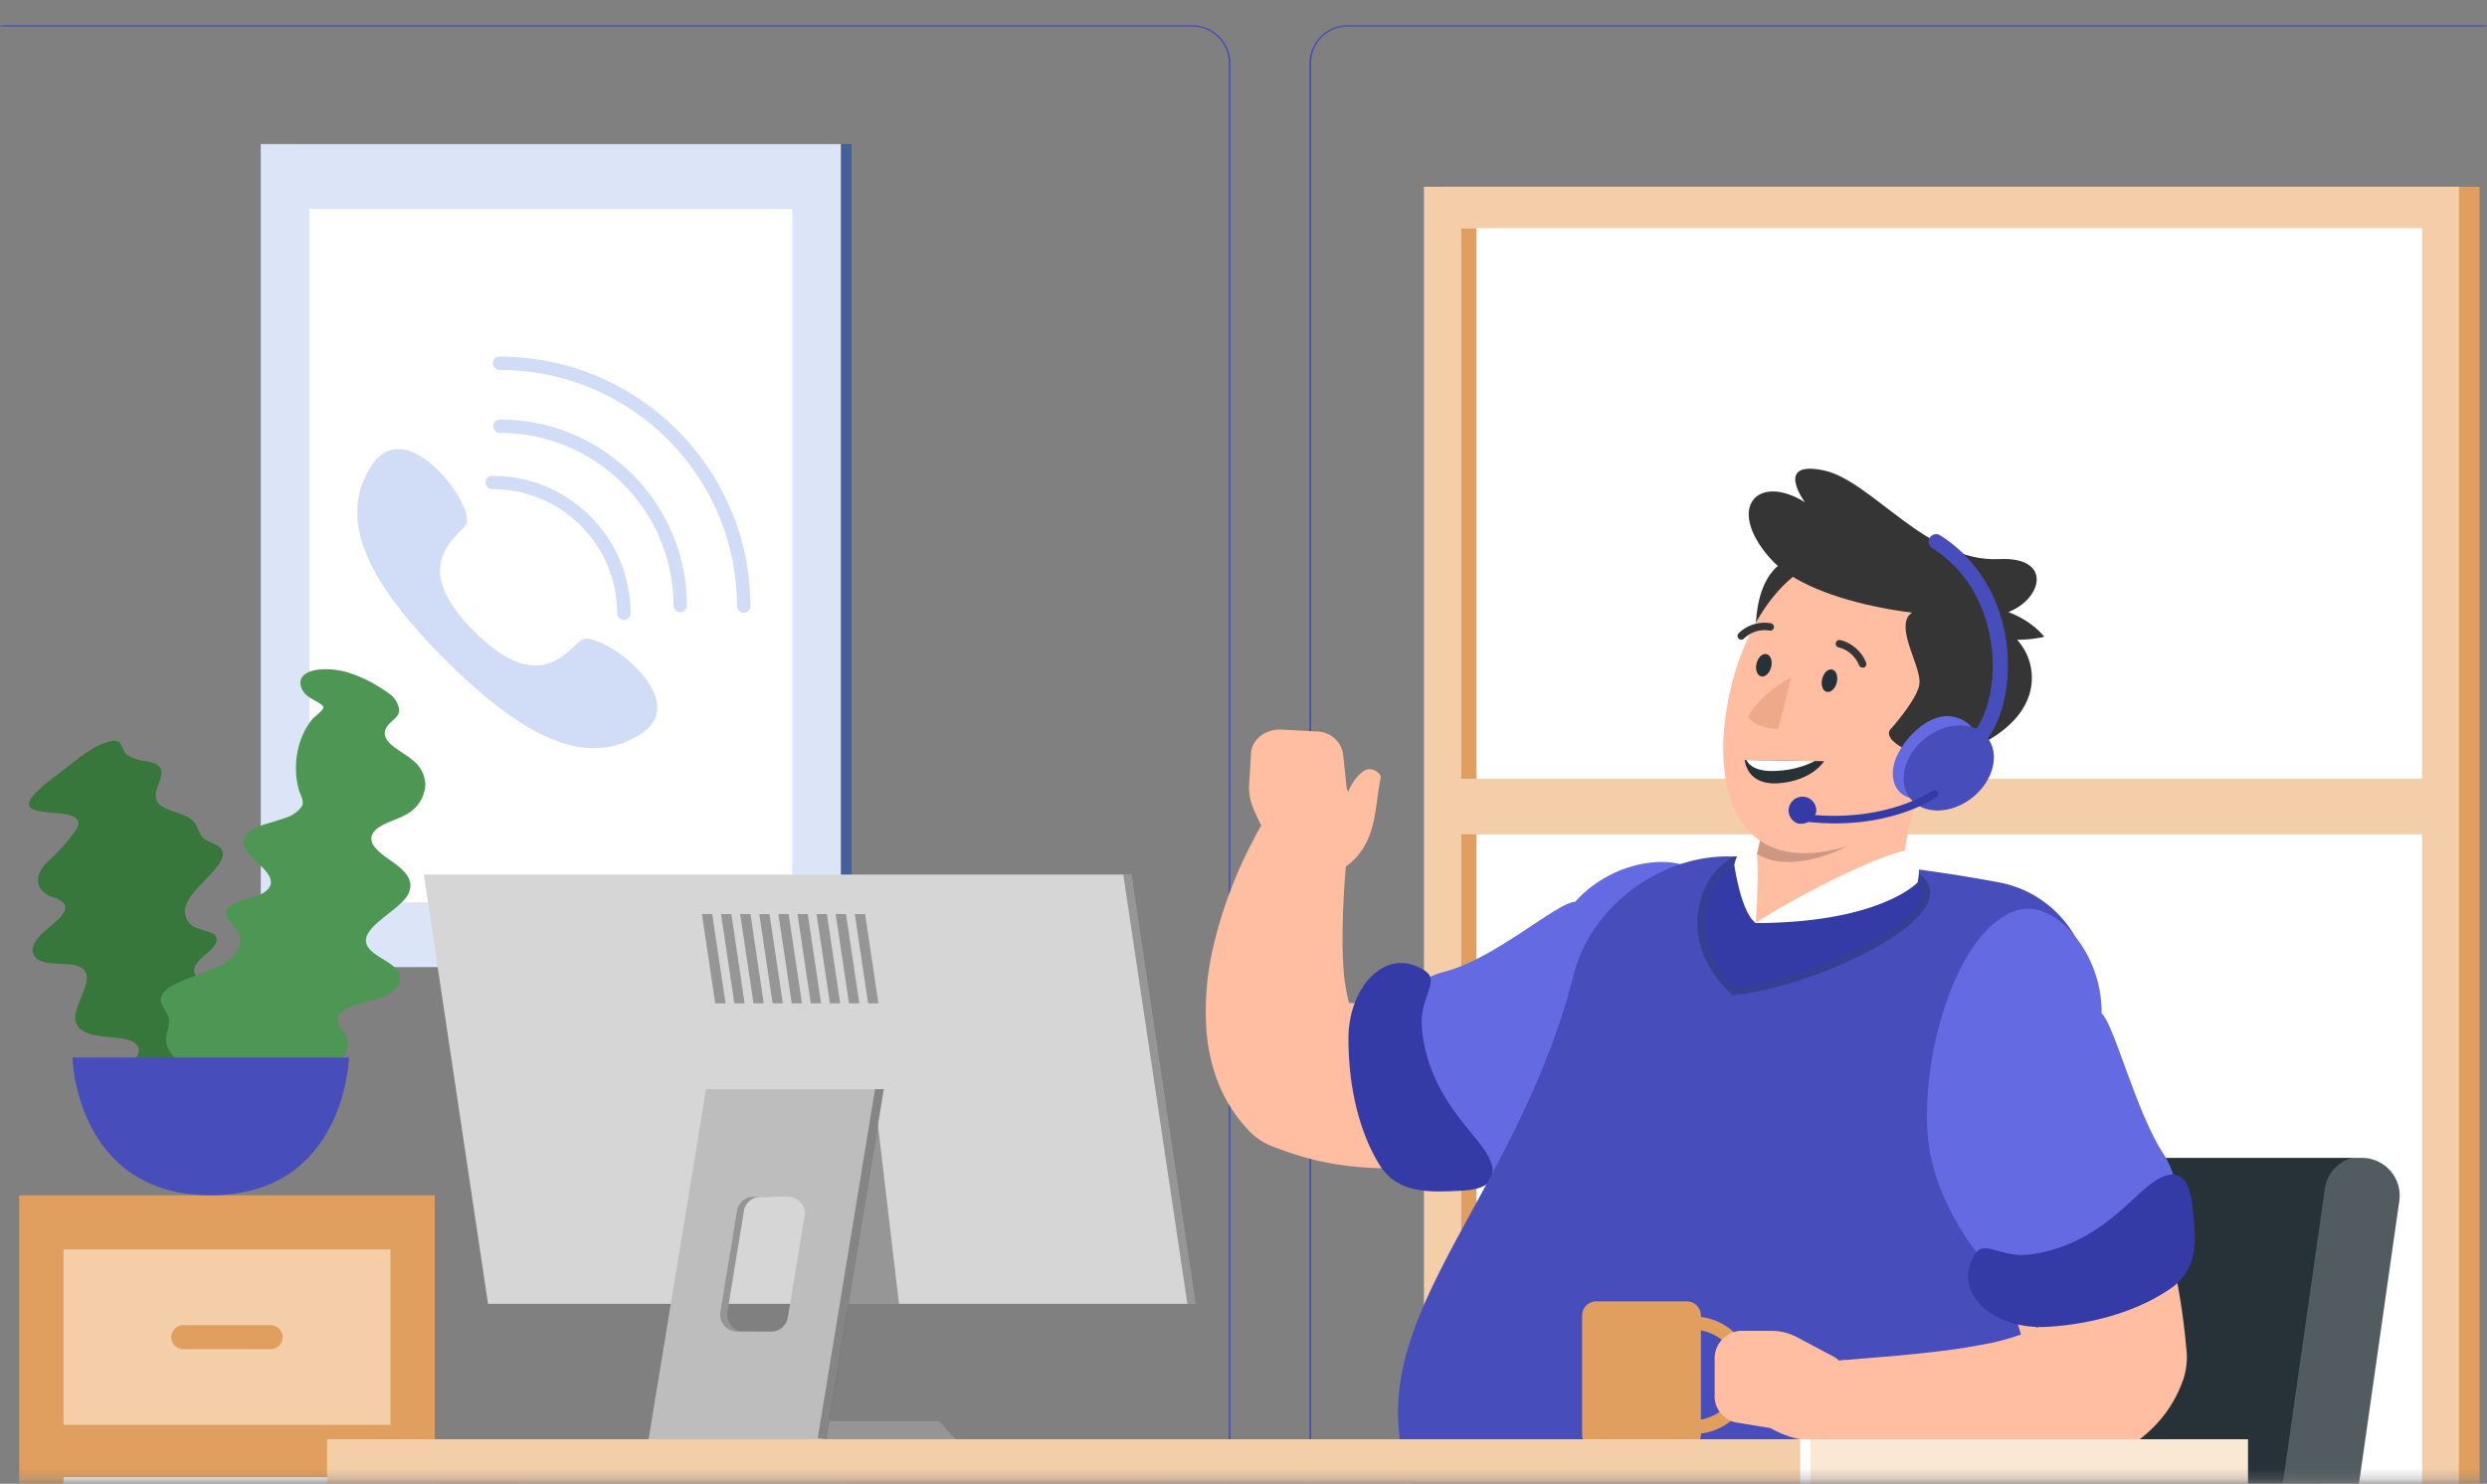
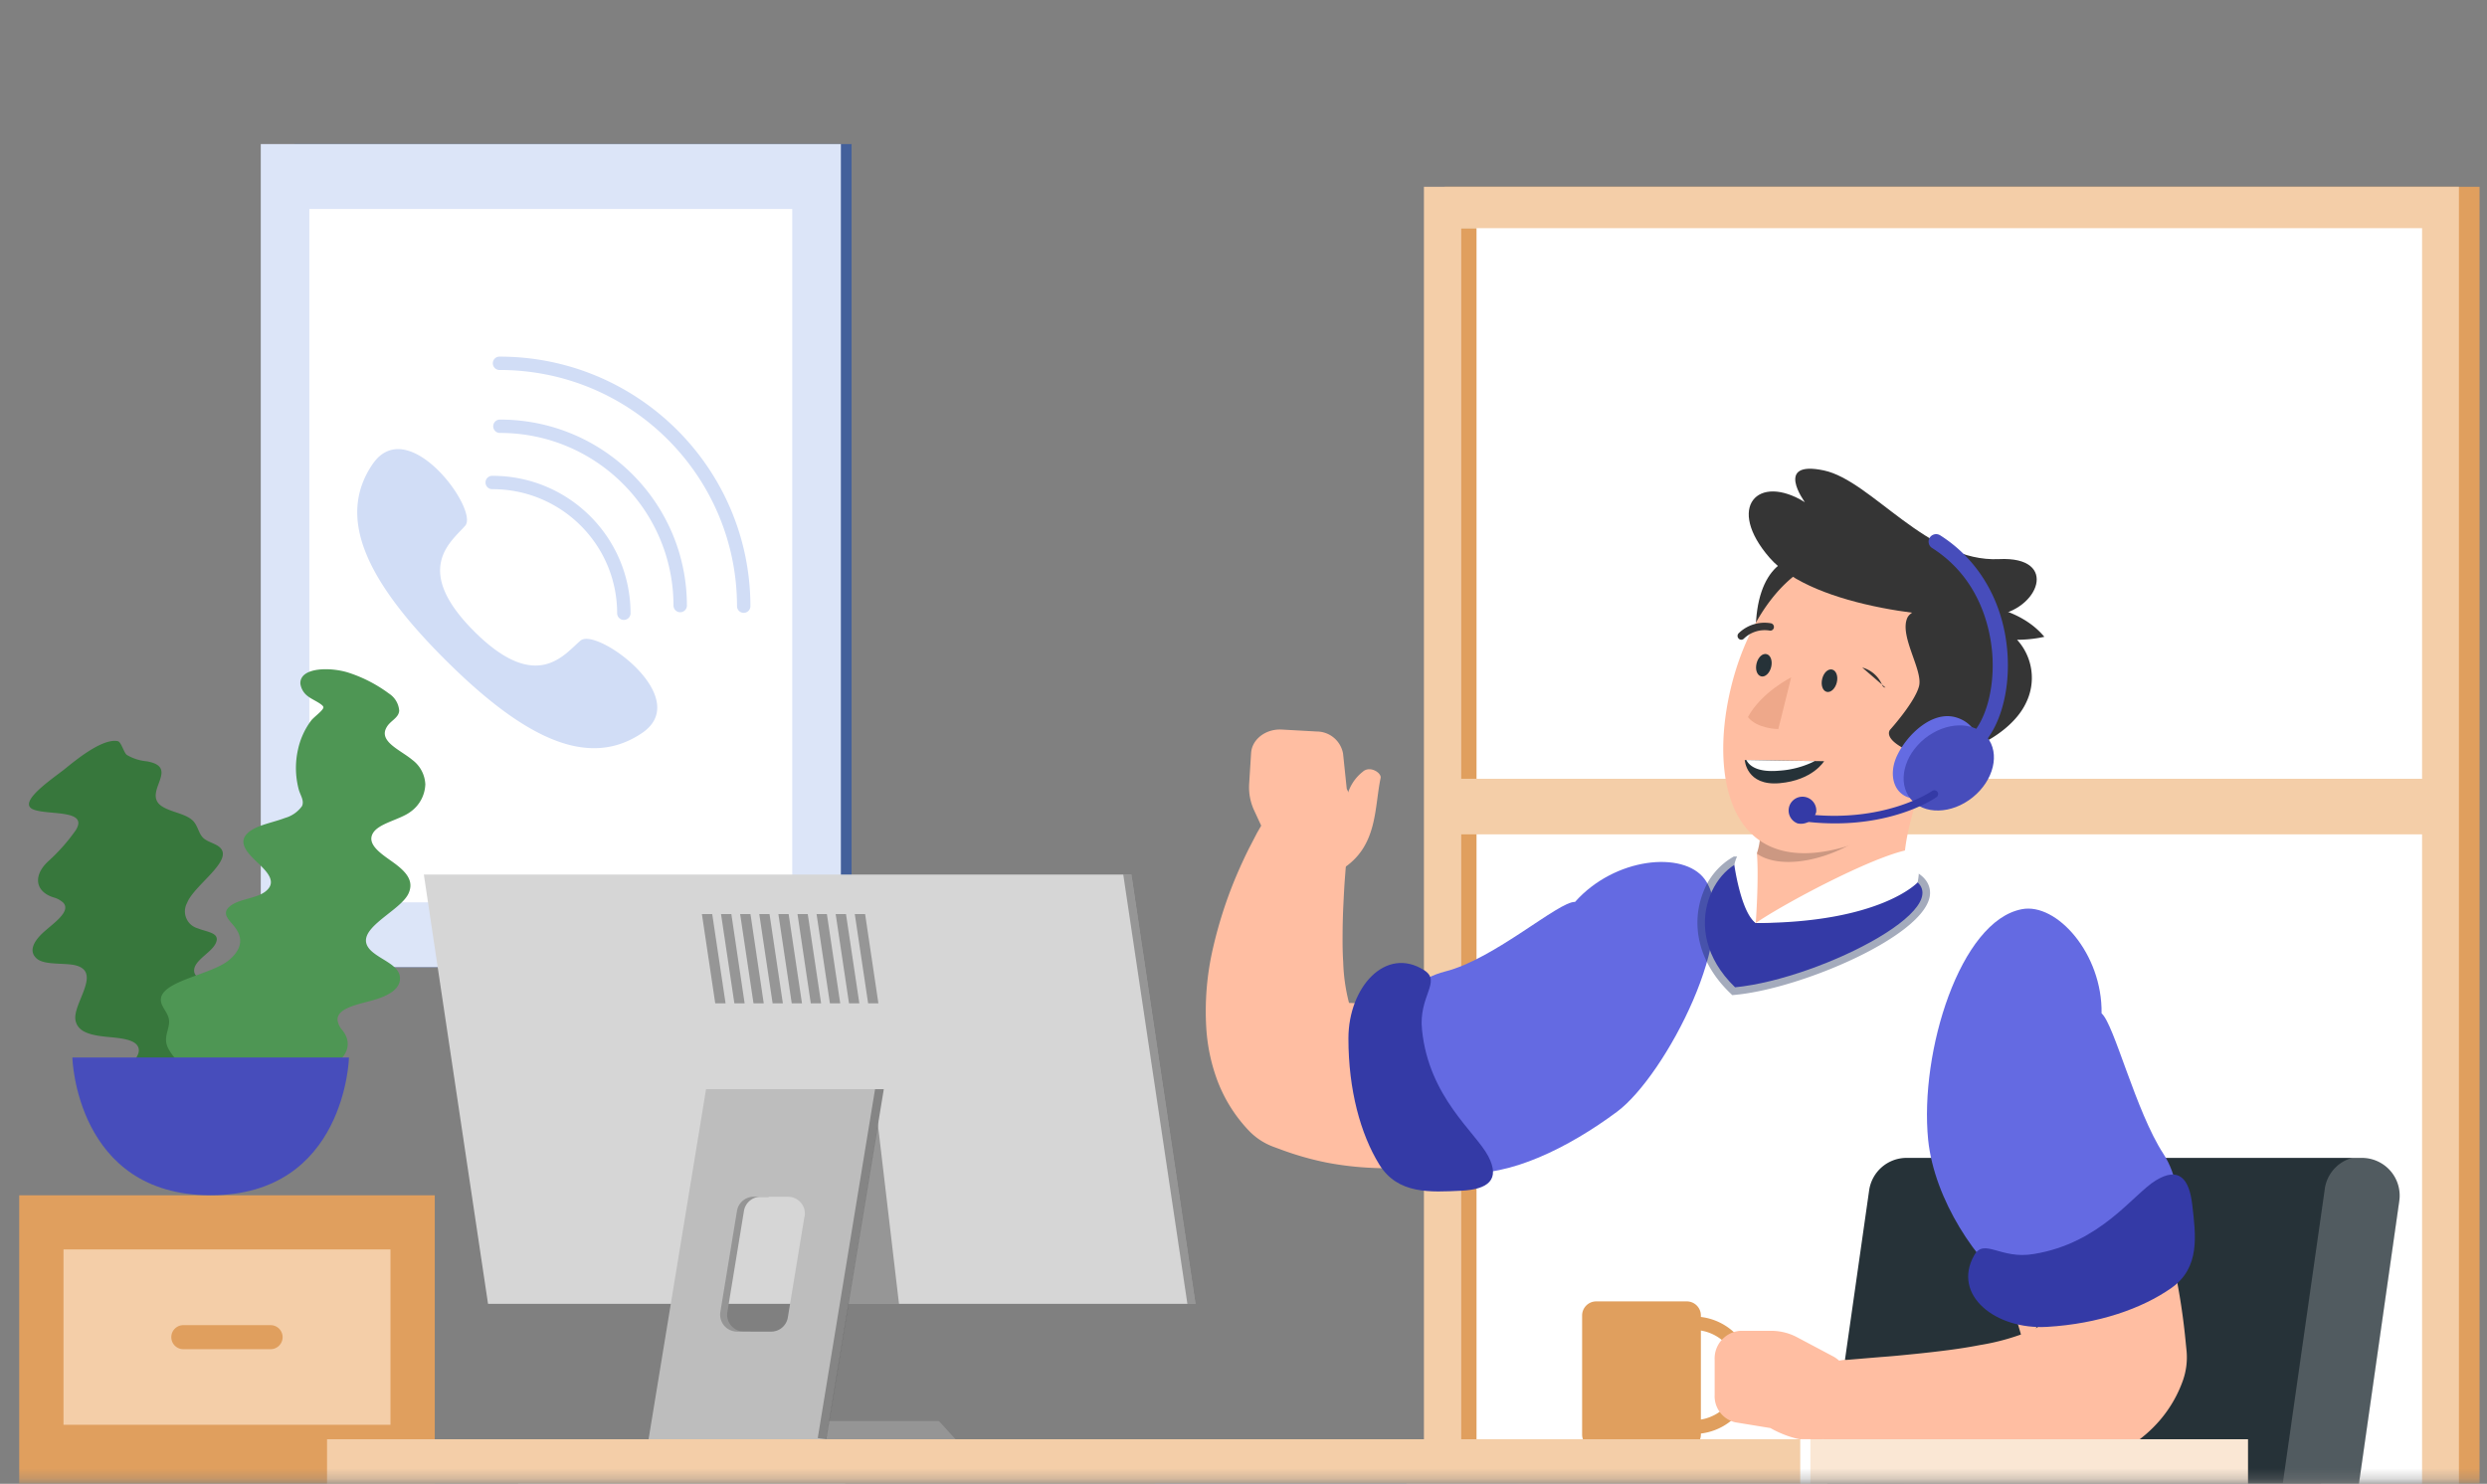
<svg xmlns="http://www.w3.org/2000/svg" width="243" height="145" viewBox="0 0 243 145" fill="none">
  <rect x="0" y="0" width="243" height="145" fill="#808080" stroke="none" />
  <mask id="8co7069jya" style="mask-type:alpha" maskUnits="userSpaceOnUse" x="0" y="0" width="243" height="145">
    <path d="M0 .567h243v144.157H0V.567z" fill="#fff" />
  </mask>
  <g mask="url(#8co7069jya)">
-     <path d="M116.484 187.009H-9.926a3.731 3.731 0 0 1-3.732-3.726V6.157a3.732 3.732 0 0 1 3.732-3.693h126.41a3.732 3.732 0 0 1 3.738 3.726v177.093a3.732 3.732 0 0 1-3.738 3.726zM-9.926 2.594a3.569 3.569 0 0 0-3.568 3.563v177.126a3.568 3.568 0 0 0 3.568 3.563h126.41a3.575 3.575 0 0 0 3.575-3.563V6.157a3.576 3.576 0 0 0-3.575-3.563H-9.926zM258.096 187.009H131.679a3.738 3.738 0 0 1-3.738-3.726V6.157a3.739 3.739 0 0 1 3.738-3.693h126.417a3.732 3.732 0 0 1 3.725 3.693v177.126a3.732 3.732 0 0 1-3.725 3.726zM131.679 2.594a3.574 3.574 0 0 0-3.574 3.563v177.126a3.573 3.573 0 0 0 3.574 3.563h126.417a3.575 3.575 0 0 0 3.575-3.563V6.157a3.576 3.576 0 0 0-3.575-3.563H131.679z" fill="#474DBB" />
    <path d="M42.48 116.807H1.877v95.986H42.48v-95.986z" fill="#E09F5E" />
    <path d="M38.153 122.099H6.205v17.136h31.948v-17.136z" fill="#F4CEA8" />
-     <path d="M38.153 144.357H6.205v17.137h31.948v-17.137z" fill="#F0F0F0" />
    <path d="M17.913 131.848h8.525a1.175 1.175 0 0 0 0-2.35h-8.525a1.175 1.175 0 0 0 0 2.35z" fill="#E09F5E" />
    <path d="M82.586 144.357H50.638v17.137h31.948v-17.137z" fill="#F0F0F0" />
    <path d="M141.146 208.994h101.127V18.256H141.146v190.738z" fill="#E09F5E" />
    <path d="M139.129 208.994h101.127V18.256H139.129v190.738z" fill="#F4CEA8" />
    <path d="M236.656 22.295v182.653H142.75V22.295h93.906z" fill="#fff" />
    <path d="M144.269 22.302v182.653h-1.519V22.302h1.519z" fill="#E09F5E" />
    <path d="M140.622 81.535h98.142v-5.43h-98.142v5.43z" fill="#F4CEA8" />
    <path d="M28.785 94.515h54.422V14.079H28.785v80.436z" fill="#43609B" />
    <path d="M25.479 94.515H82.16V14.079H25.48v80.436z" fill="#DCE5F8" />
    <path d="M30.225 88.179V20.423h47.182v67.756H30.225z" fill="#fff" />
    <path d="M56.726 62.598c-1.565 1.305-4.262 5.22-10.383-.887-6.121-6.108-2.22-8.79-.884-10.343 1.335-1.554-5.604-11.094-9.067-5.991-3.464 5.103-.792 11.224 7.149 19.133 7.94 7.91 14.082 10.578 19.188 7.126 5.107-3.452-4.438-10.362-6.003-9.038zM60.955 60.581a.654.654 0 0 1-.655-.652c-.007-6.694-5.448-12.118-12.163-12.125a.654.654 0 1 1 0-1.305c7.438.007 13.465 6.016 13.473 13.43 0 .36-.293.652-.655.652z" fill="#D1DDF6" />
    <path d="M66.46 59.83a.654.654 0 0 1-.654-.652c-.01-9.31-7.577-16.855-16.916-16.869a.654.654 0 1 1 0-1.305c10.064.01 18.218 8.142 18.226 18.174a.652.652 0 0 1-.655.652z" fill="#D1DDF6" />
    <path d="M72.667 59.89a.654.654 0 0 1-.654-.653C71.995 46.495 61.634 36.17 48.85 36.156a.654.654 0 1 1 0-1.305c13.507.014 24.454 10.923 24.472 24.386 0 .36-.293.652-.655.652z" fill="#D1DDF6" />
    <path d="M3.278 79.114c1.46.568 5.434-.039 4.112 2.036a18.091 18.091 0 0 1-2.717 3.054c-1.48 1.41-1.198 2.937.55 3.492.358.094.688.273.962.522.805.887-1.093 2.088-2.03 2.975-.935.888-1.309 1.775-.615 2.44.694.667 2.344.464 3.601.654 3.031.528-.085 3.758.236 5.422.222 1.136 1.414 1.449 3.03 1.612 1.31.131 3.084.222 3.156 1.266.066.907-1.46 1.958-1.859 2.884a2.39 2.39 0 0 0 .295 2.513 3.714 3.714 0 0 0 2.356 1.233c1.5.248 3.765 0 3.876 1.305.046.588-.478 1.103-.111 1.645.462.478 1.09.763 1.754.796a16.37 16.37 0 0 0 4.328-.059c1.76-.248 4.36-1.448 3.404-2.61a2.23 2.23 0 0 0-1.362-.607c-.425-.065-1.656.039-1.813-.183-.157-.222.268-1.07.288-1.383a5.13 5.13 0 0 0-.517-2.493 7.626 7.626 0 0 0-2.272-2.786c-.412-.327-1.08-.568-1.165-1.044-.085-.477.3-.999.726-1.469.655-.73 1.722-1.429 2.095-2.212.596-1.233-.844-1.625-2.173-1.905-1.205-.255-2.79-.581-2.383-1.71.301-.816 1.63-1.488 2.03-2.284.53-1.064-.773-1.11-1.71-1.488a1.724 1.724 0 0 1-1.067-2.5c.72-1.846 5.1-4.456 2.861-5.65-.57-.307-1.1-.412-1.44-.868-.34-.457-.419-1.103-.897-1.547-.753-.705-2.31-.822-3.13-1.475-1.668-1.344 1.965-3.726-1.354-4.294a4.595 4.595 0 0 1-1.925-.62c-.301-.215-.543-1.266-.884-1.344-1.512-.326-4.242 1.958-5.1 2.65-1.028.848-4.884 3.354-3.136 4.032z" fill="#37773C" />
    <path d="M29.217 110.424c-.897-1.305-4.819-2.571-2.213-4.066a24.743 24.743 0 0 1 4.504-1.814c2.278-.737 3.09-2.434 1.964-3.843a1.956 1.956 0 0 1-.491-.992c-.092-1.305 2.416-1.612 3.856-2.082 1.44-.47 2.377-1.181 2.232-2.2-.163-1.115-1.754-1.598-2.71-2.427-2.304-2.003 2.678-3.817 3.548-5.67.59-1.266-.242-2.167-1.558-3.107-1.073-.77-2.566-1.71-1.905-2.812.57-.96 2.619-1.305 3.64-2.062a3.43 3.43 0 0 0 1.473-2.709 3.149 3.149 0 0 0-1.263-2.375c-1.152-.972-3.333-1.8-2.52-3.19.36-.653 1.184-.901 1.23-1.626a2.178 2.178 0 0 0-.995-1.67 13.764 13.764 0 0 0-3.856-2.01c-1.728-.594-4.851-.614-4.805 1.03.068.516.35.978.779 1.273.327.274 1.486.757 1.473 1.057-.014.3-.976.973-1.212 1.306a7.298 7.298 0 0 0-1.27 2.806 8.195 8.195 0 0 0 .073 3.915c.143.535.569 1.096.314 1.625a3.07 3.07 0 0 1-1.663 1.155c-1.1.424-2.508.653-3.385 1.266-1.375.972-.373 2.069.602 2.995.976.927 2.063 1.958.917 2.891-.825.692-2.461.738-3.358 1.364-1.212.835-.092 1.507.464 2.343.734 1.09.393 2.14-.772 3.08-1.918 1.54-7.588 2.108-6.442 4.411.295.587.655.946.655 1.58 0 .632-.393 1.304-.282 2.009.177 1.09 1.473 1.958 1.735 3.022.55 2.179-4.288 2.884-1.774 5.044a3.693 3.693 0 0 1 1.31 1.56c.11.365-.4 1.559-.152 1.801 1.107 1.057 5.087.045 6.325-.261 1.466-.372 6.605-1.084 5.532-2.617z" fill="#4E9654" />
    <path d="M34.1 103.344s-.346 13.462-13.518 13.462-13.513-13.462-13.513-13.462h27.032z" fill="#474DBB" />
    <path d="M115.036 199.245h25.177c19.726-.062 36.415-14.535 39.183-33.982l6.905-48.411h44.486l-6.904 48.411c-2.769 19.447-19.457 33.92-39.184 33.982h-69.663z" fill="#263238" />
    <path d="M115.036 202.918a3.7 3.7 0 0 1-3.33-1.791 3.667 3.667 0 0 1 0-3.769 3.702 3.702 0 0 1 3.33-1.791h25.249c17.846-.144 32.909-13.25 35.442-30.839l6.905-48.412a3.698 3.698 0 0 1 3.656-3.163h44.486c1.07 0 2.088.464 2.789 1.268a3.67 3.67 0 0 1 .867 2.928l-6.904 48.411c-3.02 21.18-21.436 37.158-42.84 37.158h-69.65zm74.475-82.406-6.459 45.248a43.321 43.321 0 0 1-18.81 29.826H184.7c17.876-.101 32.986-13.213 35.527-30.832l6.308-44.223-37.024-.019z" fill="#263238" />
    <path opacity=".2" d="M159.516 202.918a3.7 3.7 0 0 1-3.33-1.792 3.665 3.665 0 0 1 0-3.768 3.7 3.7 0 0 1 3.33-1.792H184.7c17.876-.101 32.986-13.214 35.527-30.832l6.905-48.412a3.682 3.682 0 0 1 2.252-3.02 3.708 3.708 0 0 1 3.74.528 3.67 3.67 0 0 1 1.319 3.525l-6.904 48.411c-3.019 21.18-21.436 37.158-42.839 37.158l-25.184-.006z" fill="#fff" />
    <path d="m193.009 157.904-4.811 9.979c-7.063 14.73-24.462 22.135-38.357 16.338-8.112-3.385-16.966-10.541-22.971-13.815-5.153 11.247-14.801 23.65-22.185 32.283l-14.938-7.483c5.579-12.749 14.262-32.675 19.776-45.588a13.299 13.299 0 0 1 11.61-8.031c24.836-.667 71.876 16.317 71.876 16.317z" fill="#407BFF" />
    <path d="M177.585 54.612c-2.803-.921-5.999.85-6.038 7.084-.04 6.234 5.651 9.574 8.053 1.516 1.444-4.862.065-7.927-2.015-8.6z" fill="#353535" />
    <path d="m158.315 107.363-.584.372-.473.288-.919.529a37.65 37.65 0 0 1-1.824.954c-1.215.615-2.462 1.144-3.728 1.647a44.744 44.744 0 0 1-7.949 2.313 44.598 44.598 0 0 1-4.253.595 36.901 36.901 0 0 1-4.437.072 30.405 30.405 0 0 1-4.561-.529 29.349 29.349 0 0 1-4.542-1.307l-.604-.222a6.376 6.376 0 0 1-2.409-1.575 14.49 14.49 0 0 1-3.202-5.228 17.863 17.863 0 0 1-.965-4.784 27.247 27.247 0 0 1 .656-7.842c.52-2.274 1.227-4.5 2.113-6.66a49.025 49.025 0 0 1 1.405-3.084l.781-1.503c.289-.503.551-.954.886-1.523a4.268 4.268 0 0 1 4.821-1.916 4.243 4.243 0 0 1 3.101 4.145v.653c0 .399-.066.928-.092 1.399l-.111 1.457c-.079.967-.125 1.96-.171 2.889a66.434 66.434 0 0 0-.072 2.81c-.007.915 0 1.823.059 2.686.043 1.522.279 3.032.702 4.496.12.426.321.825.591 1.176.184.19.269.098.171-.118l-3.013-1.797c1.48.267 2.989.344 4.489.229.822-.06 1.64-.169 2.448-.327.834-.144 1.687-.32 2.547-.555.86-.235 1.72-.51 2.593-.797.872-.288 1.739-.654 2.625-.994.886-.34 1.726-.751 2.586-1.144.42-.196.84-.405 1.24-.607l.591-.3.276-.138c.059-.033.197-.111.151-.072a8.531 8.531 0 0 1 8.493-.336 8.462 8.462 0 0 1 4.539 7.156 8.456 8.456 0 0 1-3.955 7.492z" fill="#FFBEA2" />
    <path d="m124.933 84.373 4.896.228c4.903-1.588 1.759-7.509 1.759-7.509l-.361-3.45a2.621 2.621 0 0 0-2.572-2.157l-3.42-.19c-1.562-.084-2.914.955-2.993 2.301l-.19 3.02c-.054.88.111 1.76.479 2.561l2.402 5.195z" fill="#FFBEA2" />
    <path d="M166.539 85.889c-2.068-2.758-8.769-2.111-12.642 2.248-1.601-.066-7.876 5.587-12.68 6.796-4.804 1.21-8.27 6.993-6.931 10.254 2.475 6.019 4.155 8.901 8.624 9.384 4.47.484 10.351-2.398 15.096-5.934 4.745-3.535 12.182-17.853 8.533-22.748z" fill="#646AE2" />
    <path d="M139.156 94.815c-3.735-2.391-7.404 1.621-7.404 6.666s1.188 9.345 3.006 12.305c1.819 2.961 5.028 2.713 8.021 2.575 2.586-.124 3.859-1.052 2.625-3.391-1.234-2.34-5.782-5.725-6.458-12.299-.374-3.327 1.936-4.751.21-5.856z" fill="#343AA6" />
    <path d="M138.198 141.574c-.801.824-1.379 4.013.249 8.79 1.123 3.313 5.54 1.66 5.54 1.66s.774 6.005 6.274 7.293c9.064 2.117 43.253 1.549 49.061-2.941-18.219-.189-61.124-14.802-61.124-14.802z" fill="#FAFAFA" />
-     <path d="M168.862 83.693c8.945.05 17.866.912 26.654 2.575a10.888 10.888 0 0 1 7.045 4.93 10.798 10.798 0 0 1 1.244 8.486c-6.563 24.892-2.861 52.228-3.38 57.214 0 0-52.461 7.522-60.501-8.005-10.797-17.566 7.581-29.042 13.862-53.718 1.66-6.522 8.322-11.521 15.076-11.482z" fill="#474DBB" />
    <path opacity=".4" d="m186.406 84.85-.092-.04-.289-.098-.079.059a156.693 156.693 0 0 0-13.369-1c-1.07-.04-2.127-.059-3.164-.072a6.677 6.677 0 0 0-2.98 3.457c-1.312 3.307-.38 6.993 2.58 9.855l.243.235.347-.032c6.433-.621 18.457-5.751 18.962-9.705.085-.666-.085-1.908-2.159-2.66z" fill="#1C2F59" />
    <path d="m205.052 103.115.479.915.427.837c.282.555.532 1.111.794 1.666.519 1.105.978 2.222 1.444 3.346.893 2.248 1.726 4.529 2.422 6.869.361 1.163.656 2.339 1.011 3.528.354 1.19.571 2.392.82 3.614a65.27 65.27 0 0 1 1.129 7.463l.066.654a6.806 6.806 0 0 1-.341 2.856 12.275 12.275 0 0 1-2.258 3.921 12.9 12.9 0 0 1-2.921 2.522 17.244 17.244 0 0 1-5.349 2.183 30.89 30.89 0 0 1-8.657.653 53 53 0 0 1-7.653-1.006 56.782 56.782 0 0 1-3.656-.863c-1.208-.32-2.363-.653-3.636-1.124a4.258 4.258 0 0 1-2.813-4.557 4.272 4.272 0 0 1 3.876-3.703h.25l3.281-.274c1.123-.079 2.232-.19 3.328-.301 1.096-.111 2.186-.235 3.249-.373 1.063-.137 2.1-.3 3.104-.496a22.414 22.414 0 0 0 5.159-1.477c.604-.294 1.031-.654.991-.725-.039-.072-.157 0-.361.169a2.71 2.71 0 0 0-.591.857l-.275 3.489c-.492-1.908-1.011-3.816-1.641-5.744a64.145 64.145 0 0 0-1.004-2.889c-.348-.928-.657-1.96-1.063-2.895-.762-1.921-1.517-3.855-2.337-5.77l-1.234-2.856-1.194-2.686-.151-.353c-1.824-4.162-.02-9.016 4.086-10.993 4.106-1.978 9.048-.373 11.193 3.635l.026-.092z" fill="#FFBEA2" />
    <path d="M164.81 127.177h-8.844a1.38 1.38 0 0 0-1.38 1.38v11.63c0 .762.618 1.38 1.38 1.38h8.844a1.38 1.38 0 0 0 1.38-1.38v-11.63a1.38 1.38 0 0 0-1.38-1.38z" fill="#E09F5E" />
    <path d="M165.285 129.968a4.434 4.434 0 0 1 3.978 2.153 4.394 4.394 0 0 1 0 4.509 4.436 4.436 0 0 1-3.978 2.153h-.059a4.436 4.436 0 0 1-3.979-2.153 4.394 4.394 0 0 1 0-4.509 4.434 4.434 0 0 1 3.979-2.153h.078-.019zm.019-1.307h-.078a5.769 5.769 0 0 0-5.153 2.809 5.718 5.718 0 0 0 0 5.85 5.769 5.769 0 0 0 5.153 2.809h.078a5.769 5.769 0 0 0 5.153-2.809 5.718 5.718 0 0 0 0-5.85 5.769 5.769 0 0 0-5.153-2.809z" fill="#E09F5E" />
    <path d="m180.657 135.163-.04 3.085c-1.884 4.777-7.633 1.307-7.633 1.307l-3.439-.562a2.616 2.616 0 0 1-2.009-2.686v-3.412a2.71 2.71 0 0 1 2.481-2.842h3.085a5.38 5.38 0 0 1 2.534.653l3.472 1.843a2.954 2.954 0 0 1 1.549 2.614z" fill="#FFBEA2" />
    <path d="M197.557 88.85c3.4-.654 7.876 4.358 7.784 10.181 1.221 1.026 3.334 9.58 6.039 13.724 2.704 4.143 1.312 10.717-1.864 12.214-5.907 2.764-9.11 3.757-12.733 1.104-3.623-2.653-7.785-8.829-8.388-14.691-.854-8.593 3.13-21.402 9.162-22.532z" fill="#646AE2" />
    <path d="M192.877 122.701c-2.152 3.869 2.107 7.26 7.135 6.966 5.027-.294 9.28-1.79 12.135-3.79 2.856-2 2.396-5.163 2.055-8.136-.289-2.562-1.313-3.764-3.564-2.385-2.251 1.378-5.362 6.116-11.906 7.188-3.282.575-4.864-1.627-5.855.157z" fill="#343AA6" />
    <path d="M167.969 86.862a6.832 6.832 0 0 1 3.453-2.875 6.306 6.306 0 0 0 .367-4.222l16.225-4.078c-1.608 5.163-2.868 9.241-1.07 11.9-3.242 1.713-9.189 4.778-15.424 4.222-6.235-.555-4.699-2.81-3.551-4.947z" fill="#FFBEA2" />
    <path opacity=".2" d="m171.888 80.262 11.985.032c-3.978 3.745-9.734 4.895-12.215 3.124a6.325 6.325 0 0 0 .23-3.156z" fill="#000" />
    <path d="M191.611 67.8c-2.311 7.26-4.037 12.136-9.117 14.181-10.088 4.052-14.203-1.241-14.118-9.057.079-7.039 3.846-17.723 11.814-18.782 3.593-.48 7.181.913 9.501 3.687a10.462 10.462 0 0 1 1.92 9.971z" fill="#FFBEA2" />
    <path d="M186.787 73.511c-3-1.306-2.094-2.215-2.094-2.215s2.428-2.692 2.816-4.26c.387-1.57-1.969-4.922-1.136-6.68.834-1.757 9.642-2.614 13.376 1.876-.875.192-1.768.288-2.664.288a5.523 5.523 0 0 1 .859 6.195c-1.719 3.614-7.961 6.228-11.157 4.796z" fill="#353535" />
    <path d="m170.477 74.27 7.751.117s-1.096 1.863-4.352 2.15c-3.255.288-3.399-2.268-3.399-2.268z" fill="#263238" />
    <path d="M170.634 74.27c.243.496.978 1.241 3.203 1.045a9.031 9.031 0 0 0 3.485-.94c-1.371-.014-4.121-.06-6.688-.106z" fill="#fff" />
    <path d="M192.576 75.433a7.23 7.23 0 0 1-4.864 2.614c-2.54.241-3.38-2.13-2.317-4.28.952-1.961 3.426-4.399 5.796-3.64 2.369.757 2.842 3.47 1.385 5.306z" fill="#646BE2" />
    <path d="M179.468 66.702c-.151.601-.59 1.006-.984.908-.394-.098-.591-.653-.44-1.274.151-.62.591-1.007.984-.902.394.105.591.673.44 1.268zM173.056 65.193c-.151.601-.591 1.006-.984.902-.394-.105-.591-.654-.44-1.268.151-.614.591-1.006.984-.902.394.105.591.667.44 1.268z" fill="#263238" />
    <path d="m175.012 66.192-1.254 5.052s-2.047 0-2.973-1.17c1.326-2.437 4.227-3.882 4.227-3.882z" fill="#EEA88A" />
-     <path d="M181.956 65.232a.336.336 0 0 0 .177 0 .36.36 0 0 0 .197-.477 3.662 3.662 0 0 0-2.514-2.203.368.368 0 0 0-.43.486.367.367 0 0 0 .299.233c.9.245 1.63.9 1.969 1.765a.362.362 0 0 0 .302.196zM170.044 62.507a.368.368 0 0 0 .334-.085 2.916 2.916 0 0 1 2.507-.804.355.355 0 0 0 .434-.268.367.367 0 0 0-.269-.438 3.615 3.615 0 0 0-3.171.974.366.366 0 0 0 0 .516.38.38 0 0 0 .165.105z" fill="#353535" />
+     <path d="M181.956 65.232c.9.245 1.63.9 1.969 1.765a.362.362 0 0 0 .302.196zM170.044 62.507a.368.368 0 0 0 .334-.085 2.916 2.916 0 0 1 2.507-.804.355.355 0 0 0 .434-.268.367.367 0 0 0-.269-.438 3.615 3.615 0 0 0-3.171.974.366.366 0 0 0 0 .516.38.38 0 0 0 .165.105z" fill="#353535" />
    <path d="M131.057 84.98c3.577-2.209 3.209-5.96 3.839-8.946.112-.51-1.056-1.255-1.746-.614a4.32 4.32 0 0 0-1.627 2.954c-1.313.196-4.654 2-4.129 5.665a5.349 5.349 0 0 0 3.663.941z" fill="#FFBEA2" />
    <path d="M169.531 96.482c8.533-.83 23.307-8.495 16.625-10.94-4.207 3.327-11.275 4.654-14.603 4.66-1.234-1.183-1.621-4.483-.131-6.215-3.485-.294-7.863 6.712-1.891 12.495z" fill="#343AA6" />
    <path d="M171.553 90.202c3.098-2.123 12.91-7.28 15.66-7.234a6.616 6.616 0 0 1 .151 3.268s-3.623 3.947-15.811 3.966zM171.553 90.202s.479-6.66-.125-8.064a3.153 3.153 0 0 0-1.969 2.398s.644 4.647 2.094 5.666z" fill="#fff" />
    <path d="M194.827 60.16c-4.444.53-17.61-.705-21.915-5.646-4.306-4.94-1.169-8.293 3.439-5.437 0 0-3.059-4.143 1.857-3.104 4.641.98 10.134 9.005 17.111 8.665 5.94-.294 3.899 5.02-.492 5.522z" fill="#353535" />
    <path d="M192.753 77.916c-2.068 1.667-4.792 1.726-6.084.138-1.293-1.588-.657-4.228 1.397-5.882 2.055-1.653 4.792-1.725 6.085-.137 1.293 1.588.663 4.215-1.398 5.881z" fill="#474DBB" />
    <path d="M175.635 80.464a1.344 1.344 0 0 1-.82-1.626 1.352 1.352 0 0 1 2.645.509 1.537 1.537 0 0 1-1.825 1.117z" fill="#343AA6" />
    <path d="M192.615 73.537a.75.75 0 0 1-.591-.294.733.733 0 0 1 .138-1.026c1.66-1.26 2.671-4.398 2.527-7.842-.092-2.182-.86-7.613-5.907-10.822a.732.732 0 0 1 .05-1.27.74.74 0 0 1 .737.029c3.978 2.522 6.386 6.9 6.603 12.005.164 3.92-1.05 7.476-3.104 9.038a.734.734 0 0 1-.453.182z" fill="#474DBB" />
    <path d="M179.291 80.465a24.713 24.713 0 0 1-3.223-.216.367.367 0 0 1-.321-.412.373.373 0 0 1 .413-.314c7.876 1.026 12.582-2.195 12.628-2.228a.372.372 0 0 1 .516.088.368.368 0 0 1-.089.513c-.171.124-3.728 2.569-9.924 2.569z" fill="#343AA6" />
    <path d="M219.64 140.647H31.954v5.109H219.64v-5.109z" fill="#F4CEA8" />
    <path opacity=".5" d="M219.64 140.647h-42.736v5.109h42.736v-5.109z" fill="#fff" />
    <path d="M175.897 145.749h1v-5.108h-1v5.108z" fill="#fff" />
    <path d="M116.811 127.414H47.685l-6.272-41.95h69.132l6.266 41.95z" fill="#D6D6D6" />
    <path opacity=".3" d="M78.329 127.414h9.51l-2.274-19.332-2.936 8.145-4.3 11.187zM116.811 127.414h-.793l-6.267-41.95h.794l6.266 41.95z" fill="#000" />
    <path d="M91.74 138.87H72.926v1.777h20.438l-1.626-1.777zM75.365 115.021l-.262 1.934h-.786a1.652 1.652 0 0 0-1.626 1.377l-1.619 9.882a1.645 1.645 0 0 0 1.62 1.915h.655v.794h-4.36v-15.902h6.379z" fill="#959595" />
    <path d="m68.988 106.442-5.617 34.205h17.35l5.617-34.205h-17.35zm9.616 12.427-1.626 9.876a1.647 1.647 0 0 1-1.619 1.384h-3.35a1.654 1.654 0 0 1-1.625-1.915l1.626-9.883a1.646 1.646 0 0 1 1.625-1.377h3.343a1.646 1.646 0 0 1 1.645 1.915h-.02z" fill="#BDBDBD" />
    <path opacity=".3" d="m80.74 140.647-.839-.112 5.598-34.093h.859l-5.618 34.205zM78.361 98.049h-1.003l-1.304-8.722h1.003l1.304 8.722zM80.23 98.049h-1.01l-1.298-8.722h1.003l1.304 8.722zM82.097 98.049h-1.009l-1.304-8.722h1.01l1.303 8.722zM83.965 98.049h-1.01l-1.304-8.722h1.01l1.304 8.722zM85.827 98.049h-1.003l-1.305-8.722h1.01l1.298 8.722zM76.493 98.049H75.49l-1.304-8.722h1.003l1.304 8.722zM74.625 98.049h-1.003l-1.304-8.722h1.01l1.297 8.722zM72.757 98.049h-1.003l-1.304-8.722h1.01l1.297 8.722zM70.895 98.049h-1.01l-1.303-8.722h1.009l1.304 8.722z" fill="#000" />
  </g>
</svg>